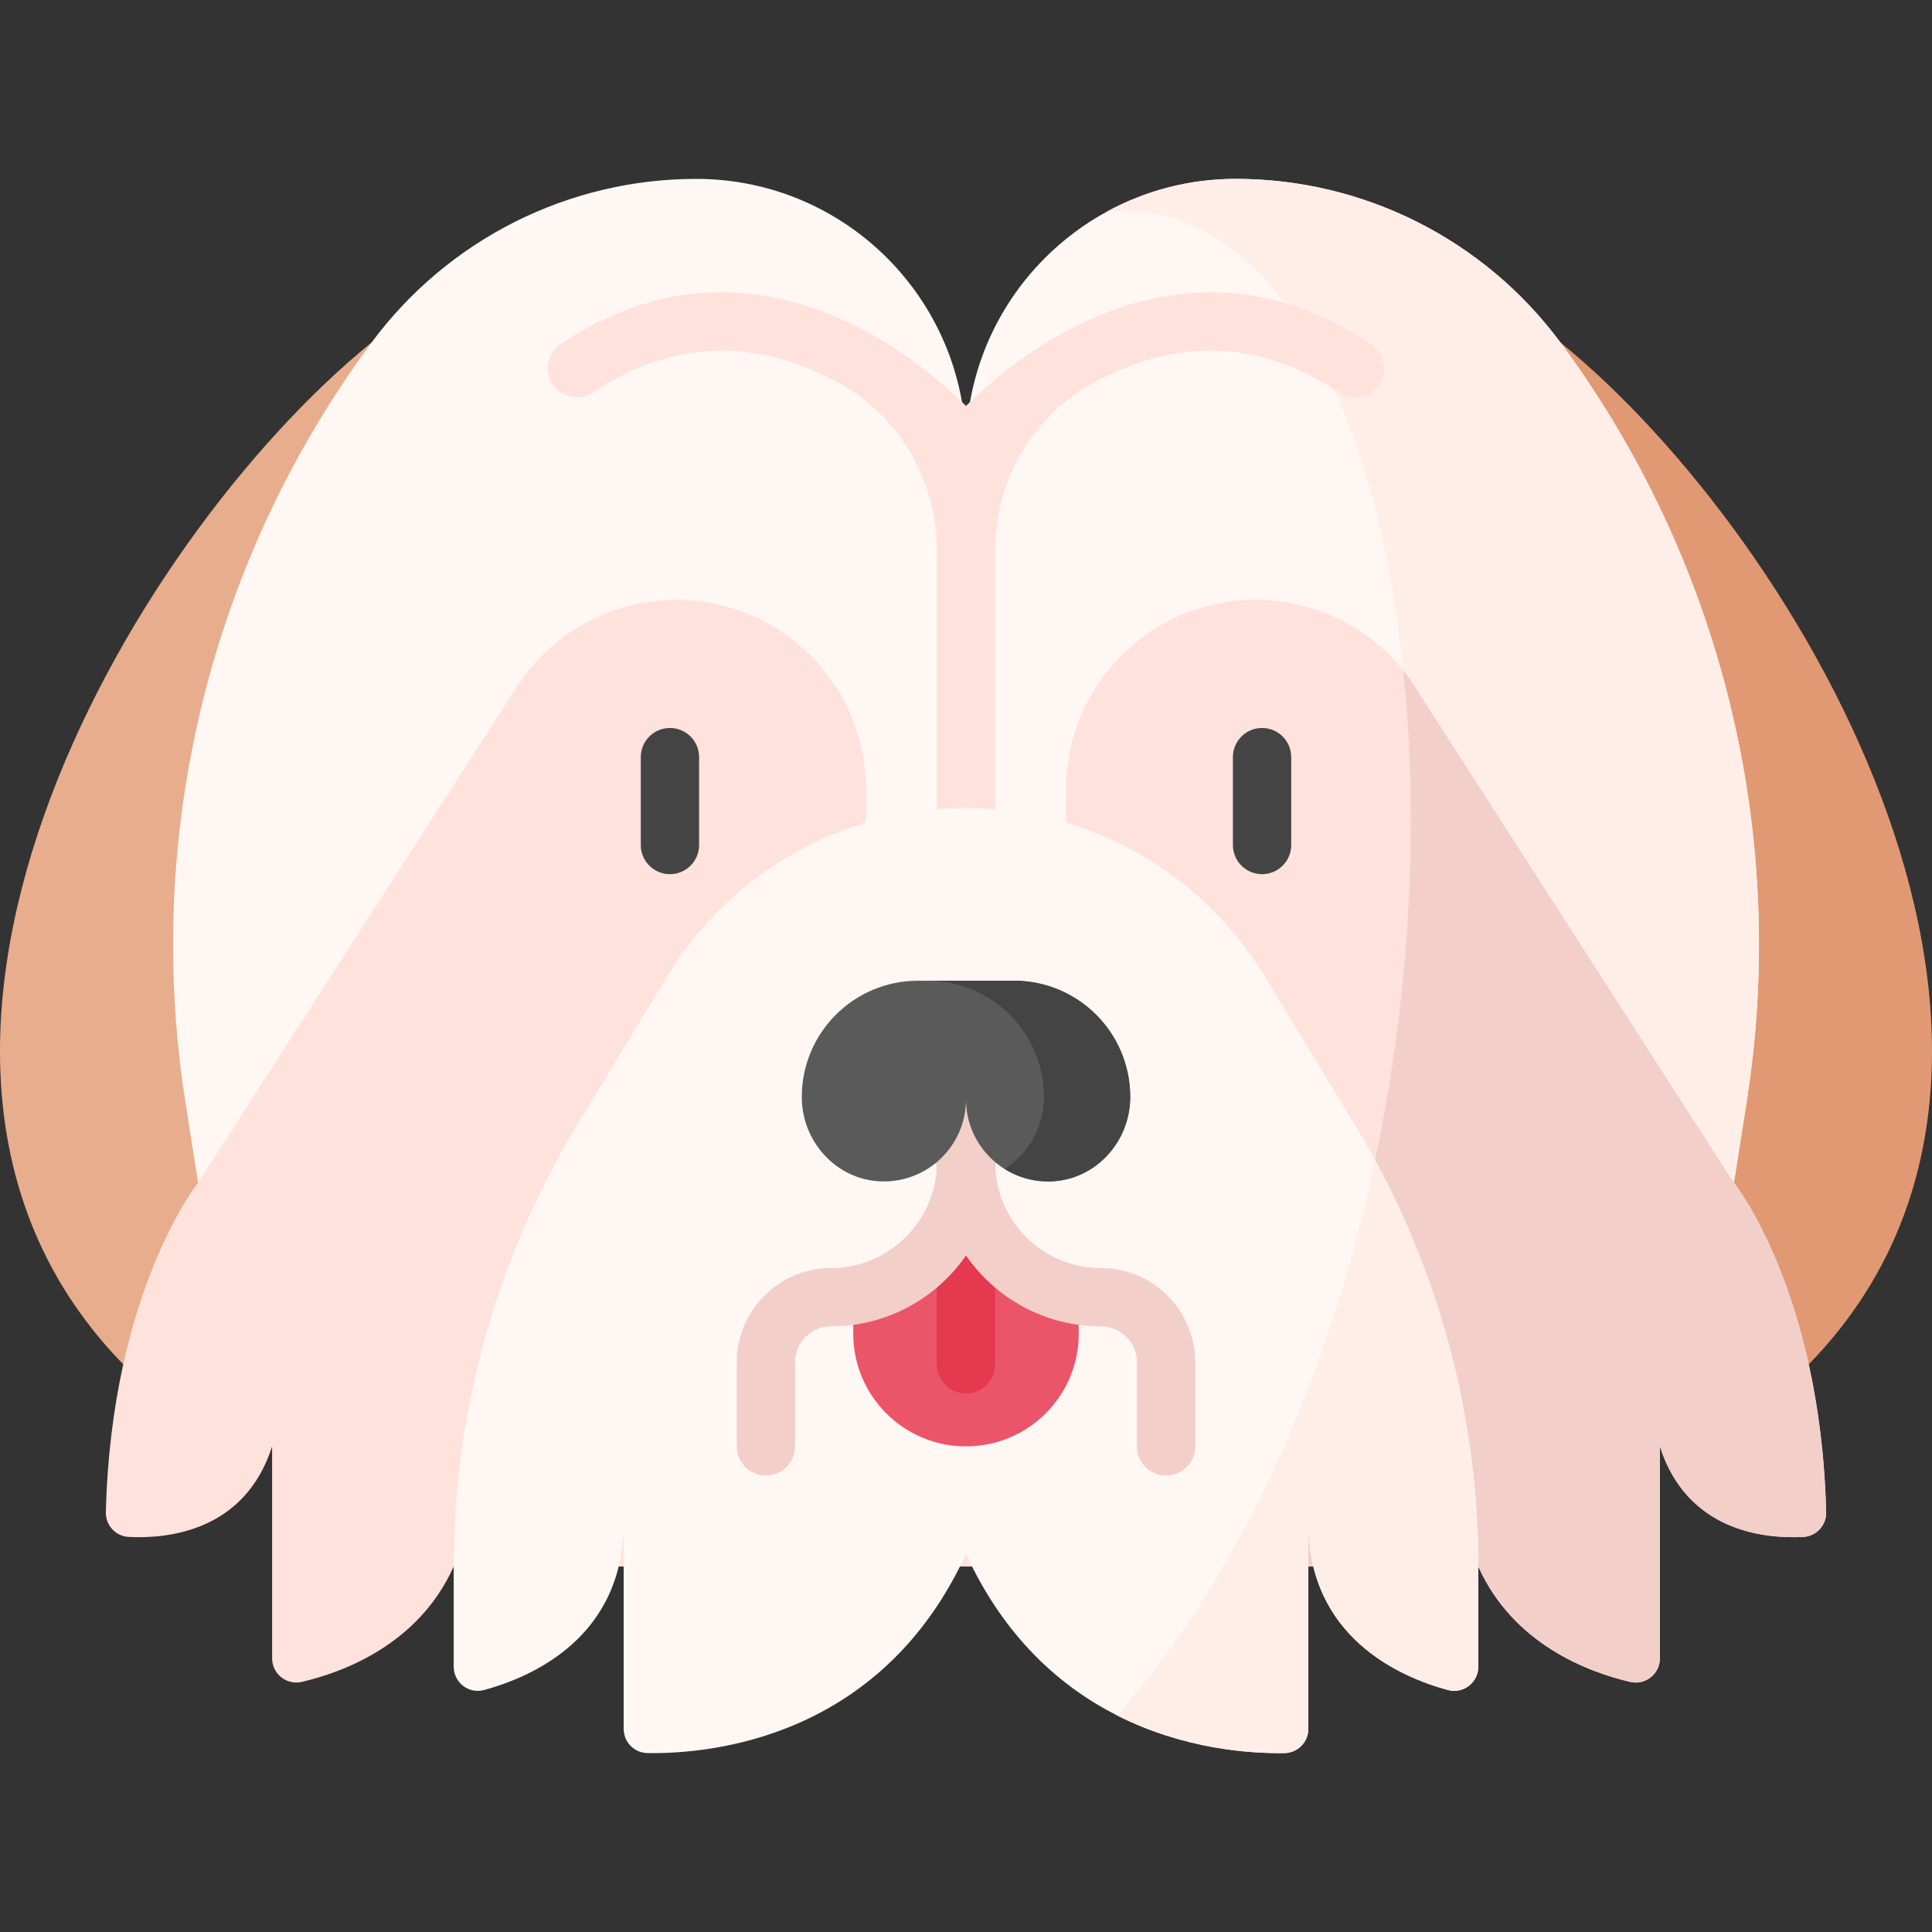
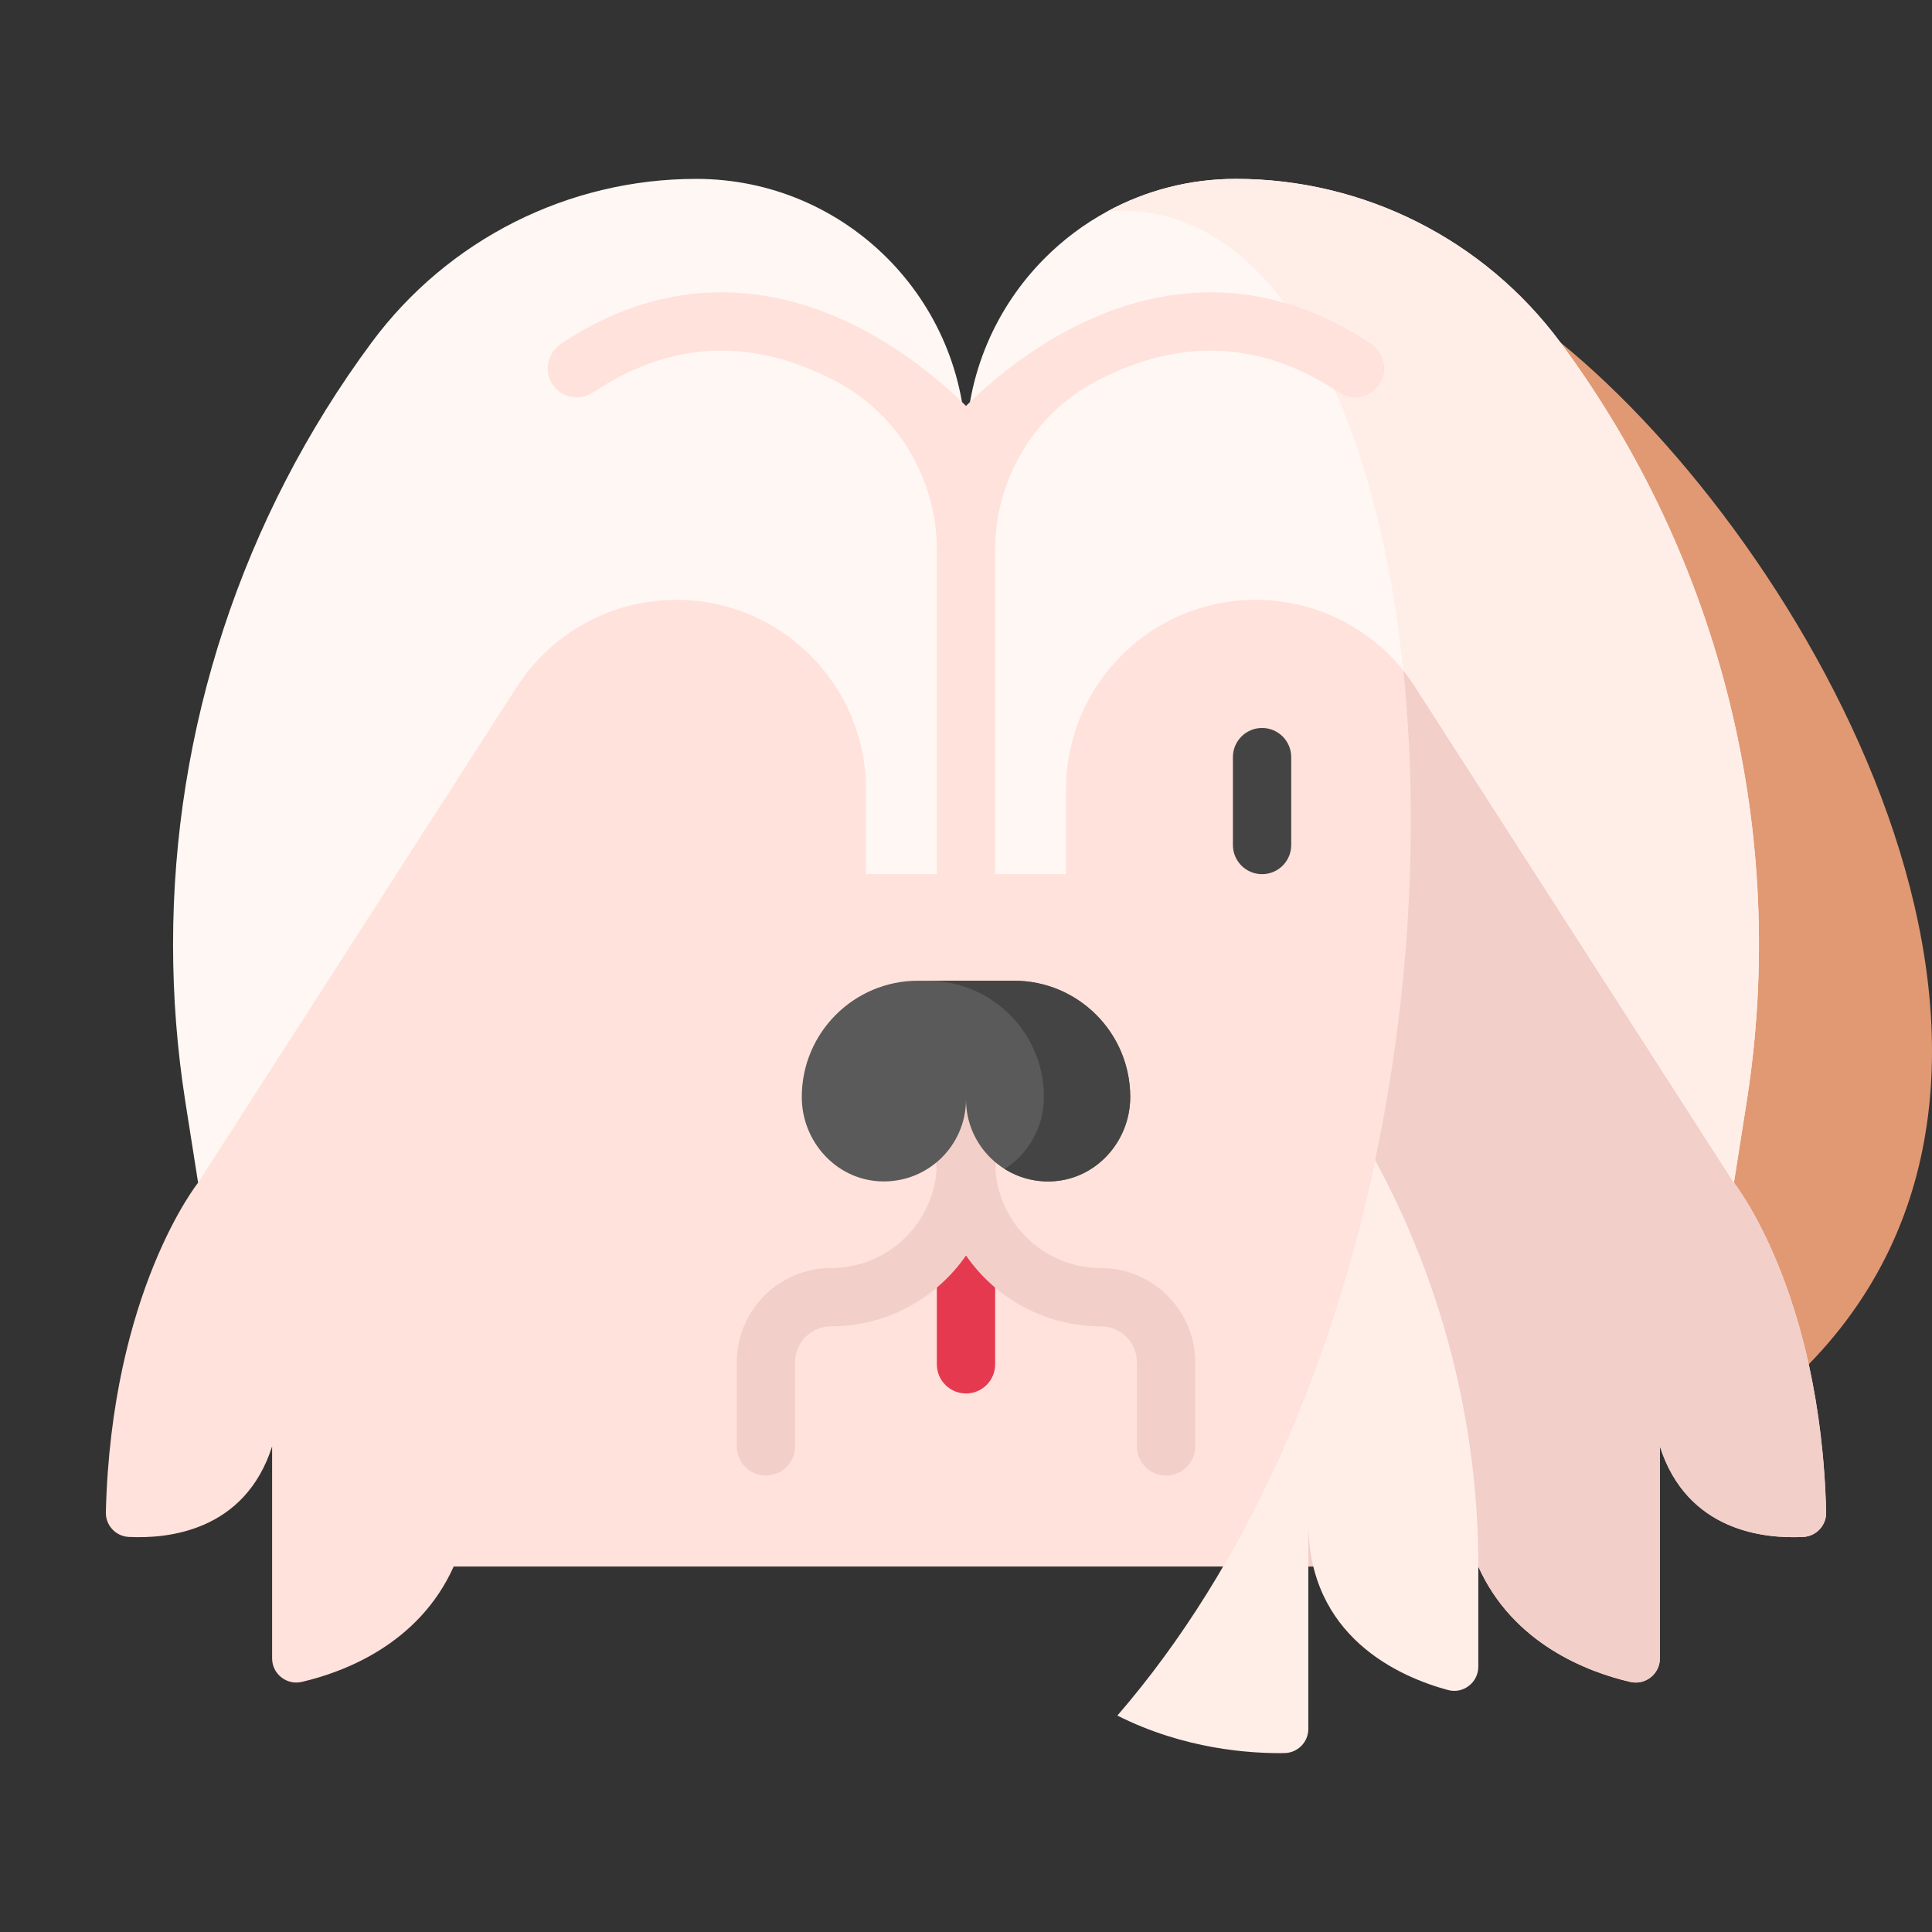
<svg xmlns="http://www.w3.org/2000/svg" id="Capa_1" height="512" viewBox="0 0 512 512" width="512">
  <rect x="0" y="0" width="512" height="512" fill="#333333" stroke="none" />
  <g>
    <path d="m413.525 90.754h-131.018v270.804h196.827c78.365-80.324-.629-217.791-65.809-270.804z" fill="#e19974" />
-     <path d="m32.667 361.558h200.082v-270.804h-134.274c-65.18 53.013-144.174 190.48-65.808 270.804z" fill="#e8ad8c" />
    <path d="m34.117 407.303c10.335.524 30.787-1.472 37.996-23.998v56.176c0 4.132 3.845 7.178 7.869 6.241 11.095-2.586 31.011-9.987 40.251-30.574h271.535c9.24 20.587 29.156 27.988 40.251 30.574 4.024.938 7.869-2.109 7.869-6.241v-56.176c7.208 22.526 27.661 24.522 37.996 23.998 3.456-.175 6.151-3.082 6.065-6.541-1.454-58.594-24.446-87.335-24.446-87.335l-72.968-196.641-24.312 10.075-106.223 44.02-129.298-54.095-74.204 196.642s-22.992 28.74-24.446 87.335c-.086 3.458 2.609 6.365 6.065 6.54z" fill="#ffe2db" />
    <path d="m324.147 415.148h67.621c9.24 20.587 29.156 27.988 40.251 30.574 4.024.938 7.869-2.109 7.869-6.241v-56.176c7.208 22.526 27.661 24.522 37.996 23.998 3.456-.175 6.151-3.082 6.065-6.541-1.454-58.594-24.446-87.335-24.446-87.335l-72.968-196.641-24.312 10.075c22.509 76.533 13.824 199.31-38.076 288.287z" fill="#f3cfca" />
-     <path d="m177.542 231.664c-4.267 0-7.726-3.459-7.726-7.726v-23.293c0-4.267 3.459-7.726 7.726-7.726s7.726 3.459 7.726 7.726v23.293c0 4.266-3.459 7.726-7.726 7.726z" fill="#444" />
    <path d="m45.863 250.298c0 13.866 1.071 27.805 3.255 41.681l3.379 21.448 84.465-131.389c9.241-14.381 25.167-23.076 42.268-23.076 13.887 0 26.445 5.625 35.541 14.721 9.097 9.096 14.721 21.654 14.721 35.531v22.449h53.013v-22.449c0-27.753 22.51-50.252 50.263-50.252 8.551 0 16.813 2.174 24.086 6.14 5.738 3.142 10.858 7.386 15.041 12.578 1.113 1.381 2.163 2.843 3.142 4.358l84.465 131.389 3.379-21.448c11.177-70.98-6.614-143.474-49.356-201.225-10.096-13.629-23.128-24.467-37.869-31.905-14.742-7.428-31.204-11.445-48.161-11.445-12.342 0-23.952 3.132-34.078 8.633-6.078 3.297-11.62 7.459-16.473 12.311-12.939 12.928-20.944 30.802-20.944 50.54 0-39.477-32.008-71.484-71.484-71.484-16.967 0-33.429 4.018-48.171 11.445-14.742 7.438-27.763 18.275-37.859 31.905-34.399 46.461-52.623 102.462-52.623 159.544z" fill="#fff7f3" />
    <path d="m293.416 56.037c42.907-3.636 70.99 49.727 78.479 121.644 1.113 1.381 2.163 2.843 3.142 4.358l84.465 131.389 3.379-21.448c11.177-70.98-6.614-143.474-49.356-201.225-10.096-13.629-23.128-24.467-37.869-31.905-14.742-7.428-31.204-11.445-48.161-11.445-12.342-.001-23.952 3.13-34.079 8.632z" fill="#ffeee7" />
    <path d="m363.213 91.017c-25.16-16.765-52.848-17.998-80.089-3.568-12.097 6.408-21.478 14.544-27.124 20.119-5.646-5.575-15.027-13.711-27.124-20.119-27.242-14.431-54.929-13.197-80.089 3.568-3.287 2.19-4.617 6.53-2.822 10.049 2.147 4.209 7.397 5.487 11.202 2.936 20.361-13.649 41.918-14.694 64.076-3.109.134.07.268.141.402.211 16.477 8.73 26.629 26.008 26.629 44.654v89.342c0 4.231 3.26 7.92 7.489 8.047 4.376.131 7.964-3.377 7.964-7.723v-89.664c0-18.647 10.152-35.925 26.629-44.655.134-.071.268-.141.402-.212 22.156-11.586 43.715-10.54 64.076 3.109 3.805 2.551 9.055 1.272 11.202-2.937 1.794-3.518.464-7.857-2.823-10.048z" fill="#ffe2db" />
    <path d="m334.46 231.664c-4.267 0-7.726-3.459-7.726-7.726v-23.293c0-4.267 3.459-7.726 7.726-7.726s7.726 3.459 7.726 7.726v23.293c.001 4.266-3.459 7.726-7.726 7.726z" fill="#444" />
-     <path d="m120.232 415.148v26.532c0 4.203 3.984 7.297 8.04 6.197 12.955-3.513 37.01-14.107 37.01-44.339v54.64c0 3.504 2.808 6.354 6.312 6.408 16.628.259 61.898-3.794 84.406-52.776 10.271 22.334 25.26 35.335 40.115 42.835 17.714 8.943 35.23 10.08 44.279 9.941 3.508-.054 6.324-2.9 6.324-6.408v-54.64c0 30.232 24.055 40.826 37.01 44.339 4.056 1.1 8.04-1.994 8.04-6.197v-26.532c0-37.674-9.416-74.668-27.341-107.675-1.71-3.163-3.503-6.284-5.378-9.375l-23.921-39.425c-8.396-13.825-20.089-24.961-33.728-32.647-13.64-7.675-29.226-11.899-45.4-11.899-32.348 0-62.347 16.895-79.128 44.545l-23.911 39.425c-21.407 35.296-32.729 75.771-32.729 117.051z" fill="#fff7f3" />
    <path d="m296.115 454.645c17.714 8.943 35.23 10.08 44.279 9.941 3.508-.054 6.324-2.9 6.324-6.408v-54.64c0 30.232 24.055 40.826 37.01 44.339 4.056 1.1 8.04-1.994 8.04-6.197v-26.532c0-37.674-9.416-74.668-27.341-107.675-11.456 54.157-33.646 107.088-68.312 147.172z" fill="#ffeee7" />
-     <path d="m226.117 343.286v10.147c0 16.493 13.372 29.875 29.886 29.875 16.493 0 29.875-13.382 29.875-29.875v-10.147c-16.957-2.792-29.886-17.513-29.886-35.253 0 17.74-12.928 32.461-29.875 35.253z" fill="#eb5569" />
    <path d="m256.001 369.282c-4.267 0-7.726-3.459-7.726-7.726v-53.527c0-4.267 3.459-7.726 7.726-7.726s7.726 3.459 7.726 7.726v53.527c0 4.267-3.459 7.726-7.726 7.726z" fill="#e53950" />
    <path d="m291.744 336.045c-15.448 0-28.017-12.568-28.017-28.016 0-.007-.001-.013-.001-.02v-9.914c0-4.267-3.459-7.726-7.726-7.726s-7.726 3.459-7.726 7.726v9.935c0 15.445-12.565 28.011-28.011 28.011-6.672 0-12.952 2.597-17.701 7.33-4.715 4.731-7.312 11.011-7.312 17.683v22.252c0 4.267 3.459 7.726 7.726 7.726s7.726-3.459 7.726-7.726v-22.252c0-2.554.996-4.96 2.787-6.756 1.814-1.808 4.22-2.804 6.774-2.804 14.798 0 27.884-7.439 35.737-18.767 7.854 11.332 20.943 18.772 35.744 18.772 5.267 0 9.552 4.285 9.552 9.552v22.258c0 4.267 3.459 7.726 7.726 7.726s7.726-3.459 7.726-7.726v-22.259c.001-13.788-11.216-25.005-25.004-25.005z" fill="#f3cfca" />
    <g>
      <path d="m256.001 259.899h-12.704c-17.02 0-30.817 13.797-30.817 30.817 0 11.717 9.004 21.799 20.708 22.35 12.496.588 22.812-9.369 22.812-21.735 0 12.367 10.316 22.324 22.812 21.735 11.704-.551 20.708-10.633 20.708-22.35 0-17.02-13.797-30.817-30.817-30.817z" fill="#5a5a5a" />
      <path d="m266.244 309.793c3.611 2.267 7.939 3.494 12.571 3.278 11.707-.559 20.706-10.638 20.706-22.355 0-8.508-3.444-16.212-9.018-21.786-5.584-5.574-13.277-9.028-21.795-9.028h-22.875c8.508 0 16.221 3.454 21.795 9.028s9.028 13.277 9.028 21.786c0 7.919-4.121 15.102-10.412 19.077z" fill="#444" />
    </g>
  </g>
</svg>